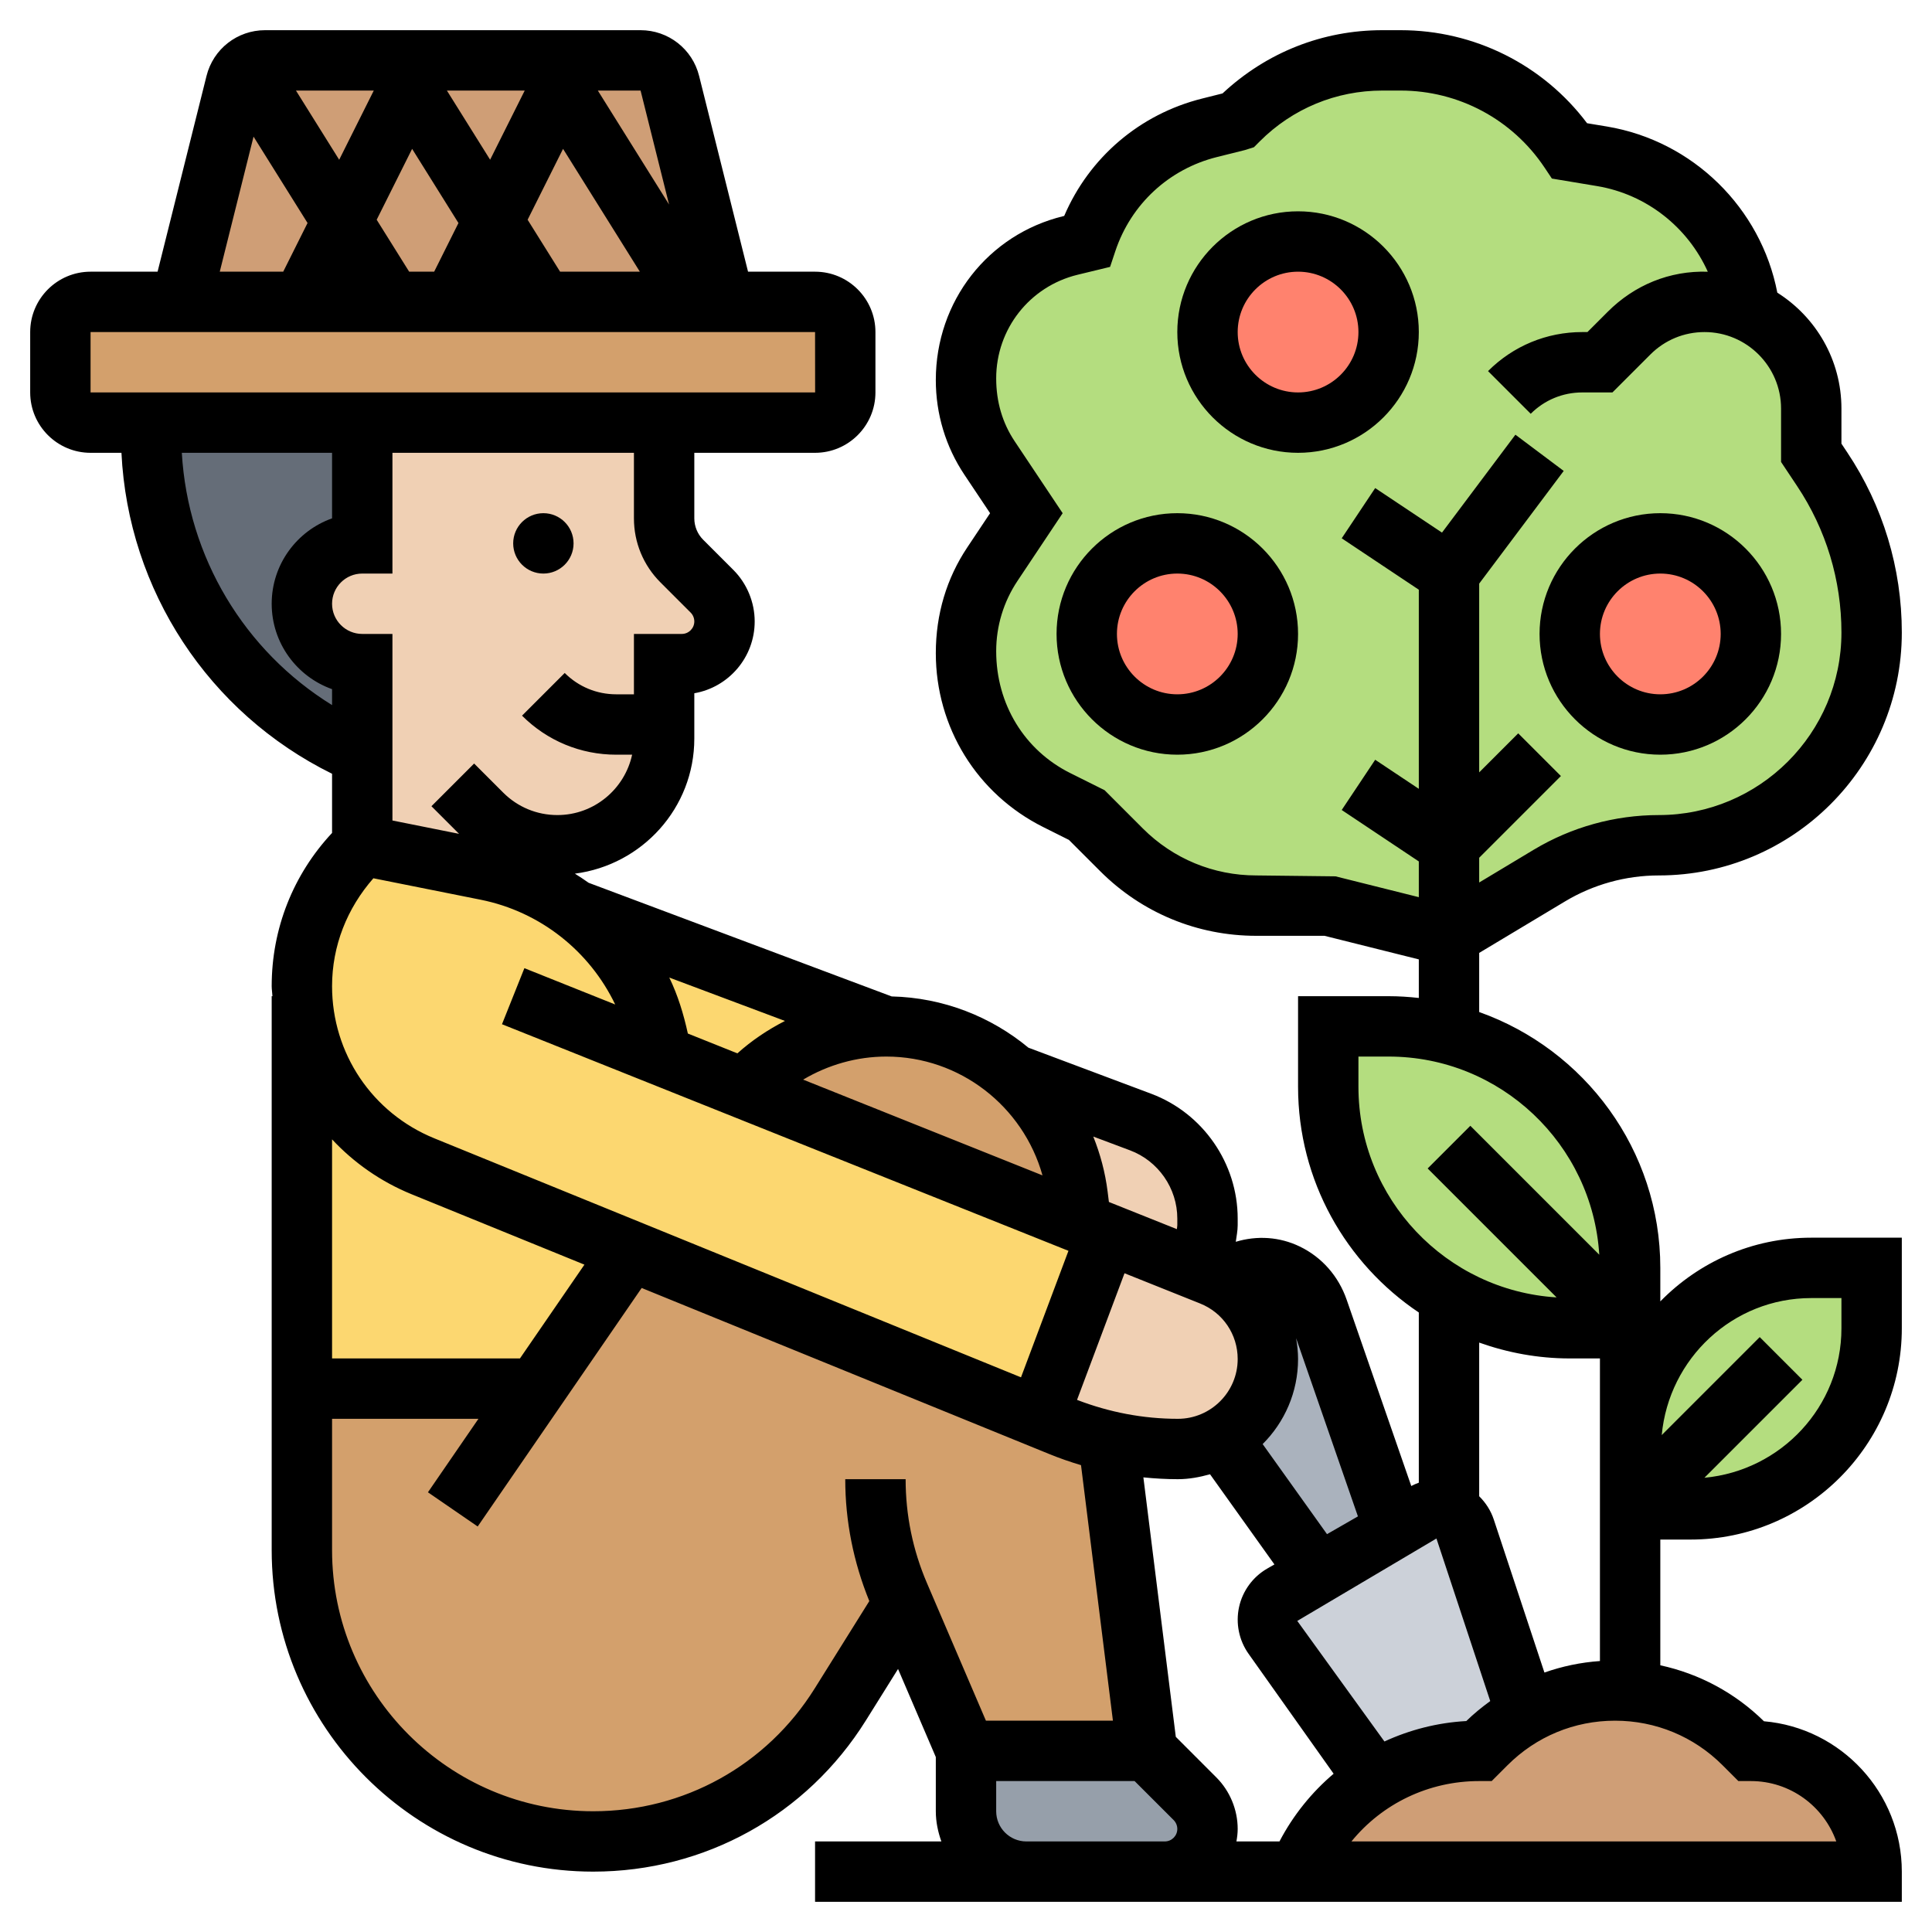
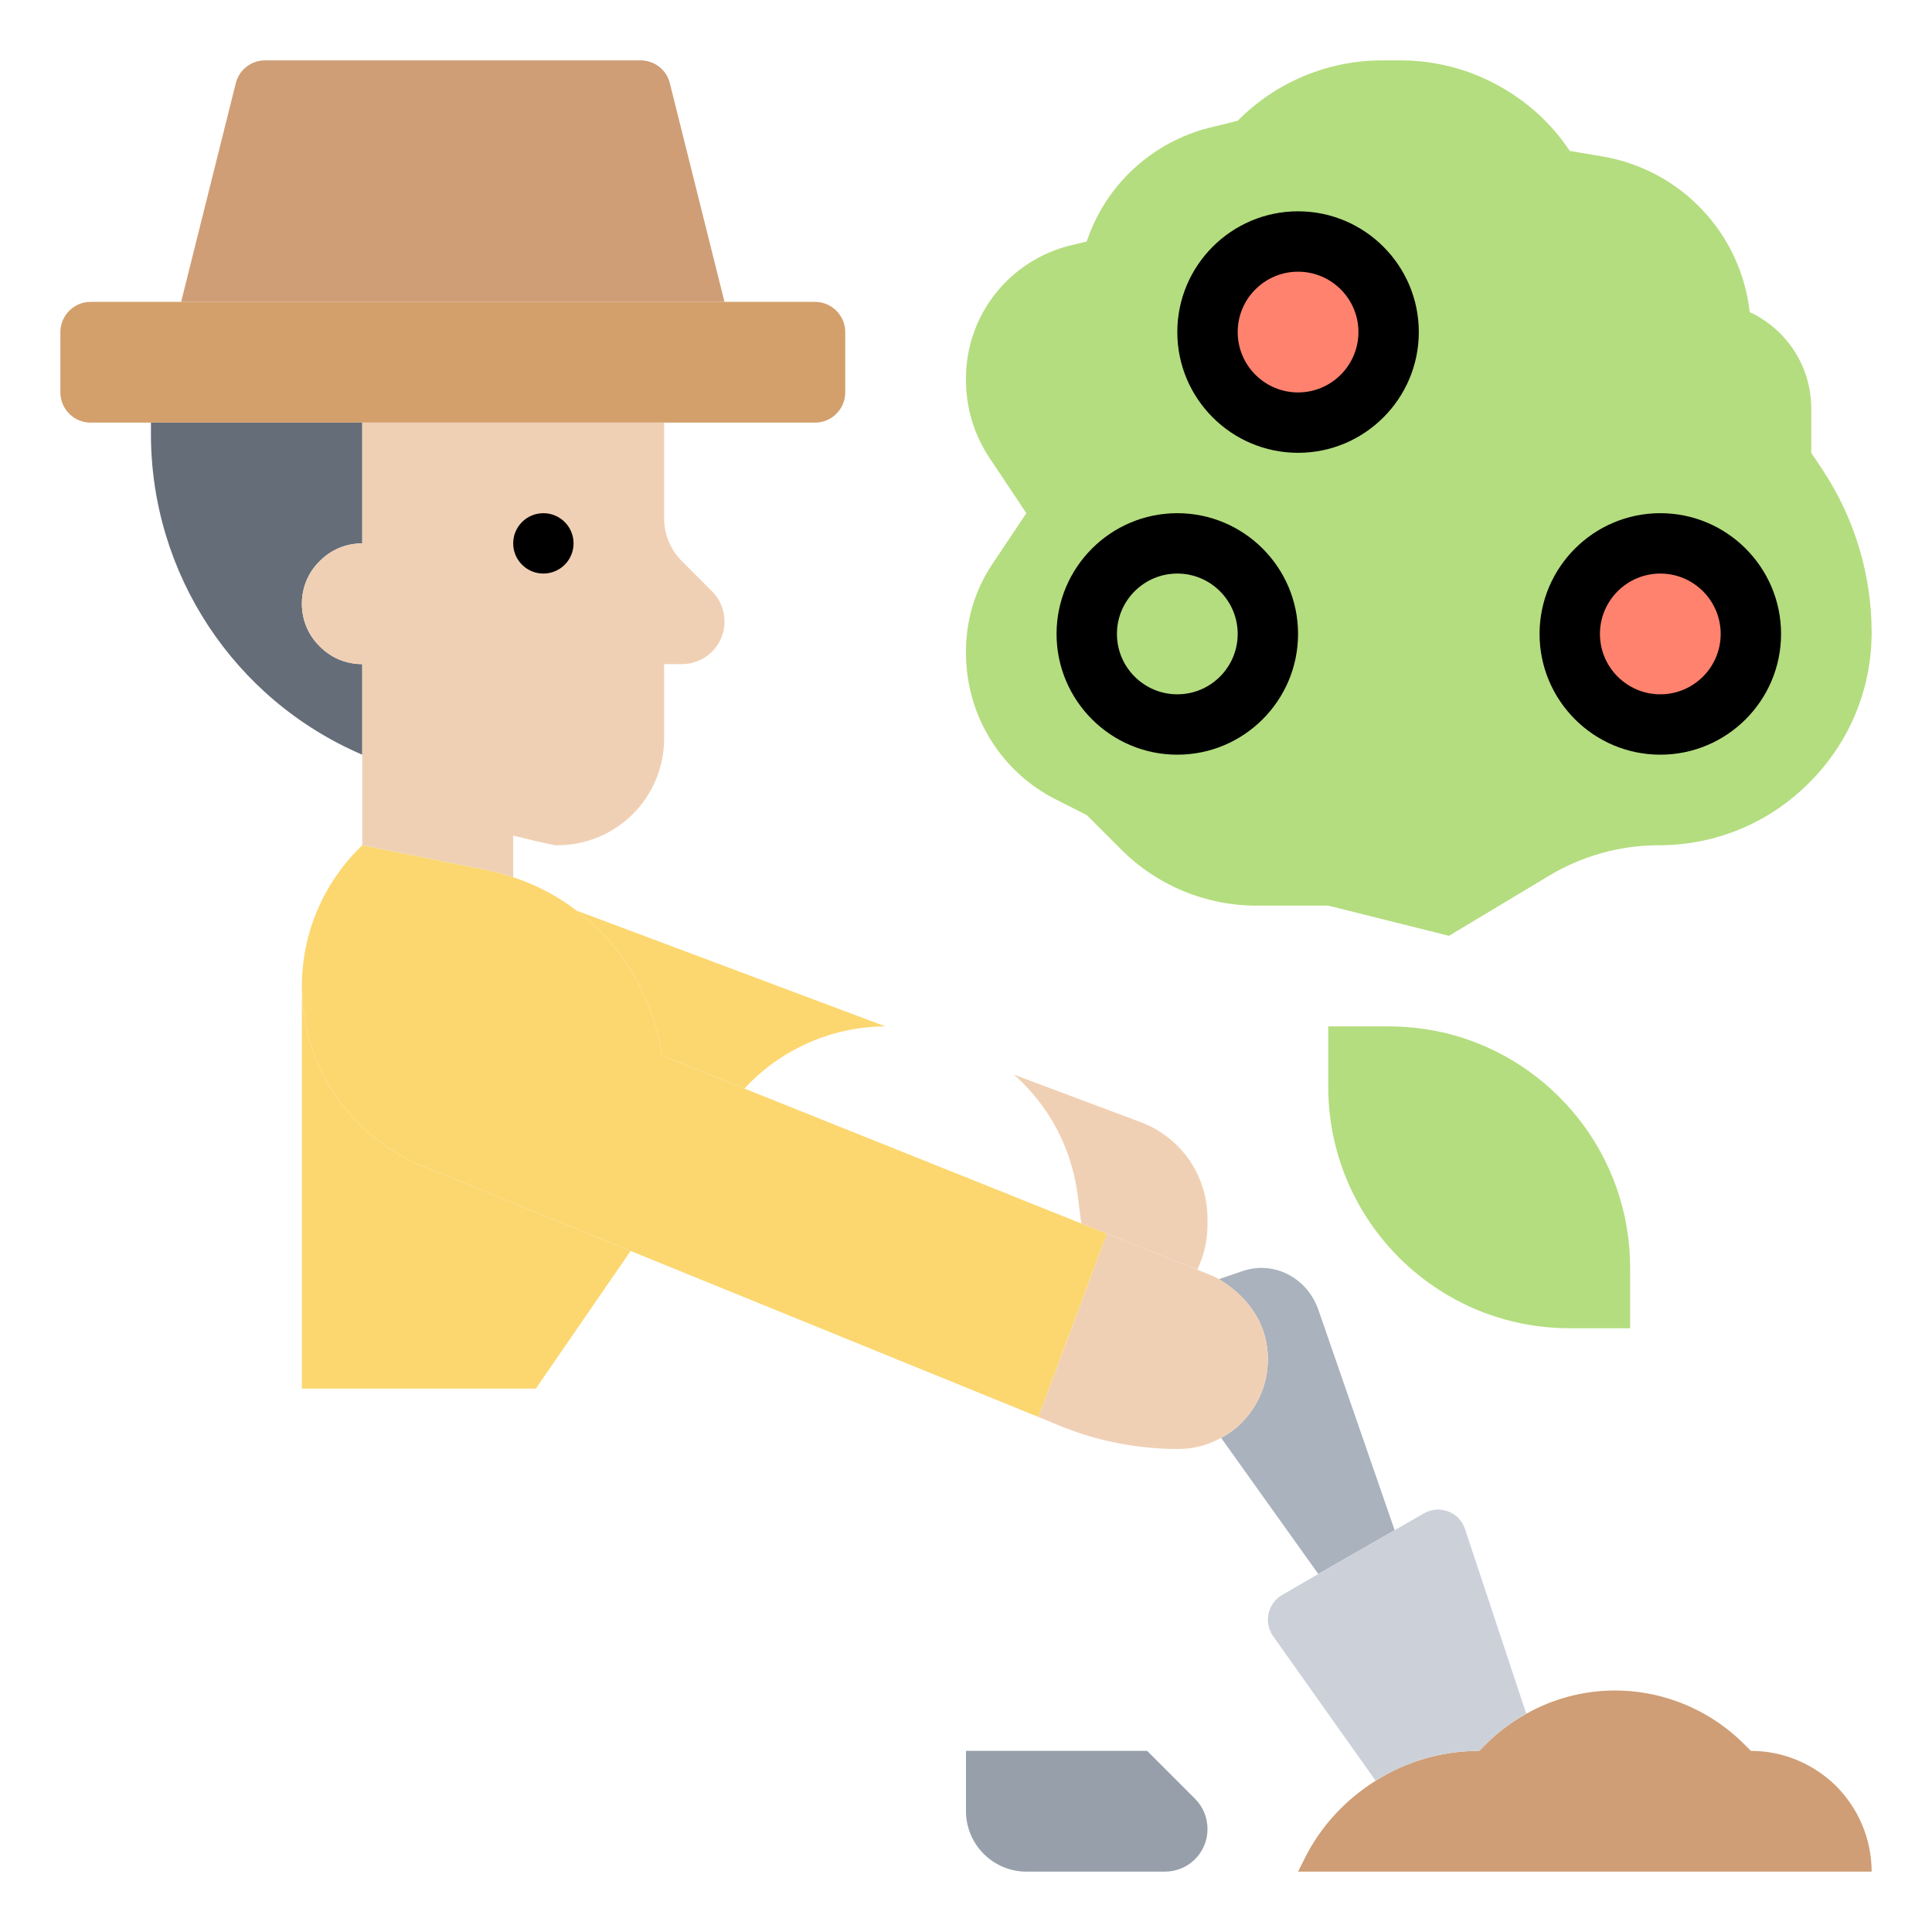
<svg xmlns="http://www.w3.org/2000/svg" id="_x33_0" enable-background="new 0 0 64 64" height="512" viewBox="0 0 64 64" width="512">
  <g>
    <g>
      <g>
        <path d="m62 62h-19l.21-.42c.54-1.09 1.37-1.97 2.36-2.59 1.01-.64 2.19-.99 3.43-.99l.23-.23c.4-.4.85-.73 1.33-1 .89-.5 1.9-.77 2.94-.77.17 0 .33.01.5.02 1.42.12 2.76.74 3.77 1.75l.23.23c1.1 0 2.1.45 2.83 1.17.72.73 1.17 1.73 1.17 2.83z" fill="#cf9e76" />
      </g>
      <g>
        <path d="m43.67 43.38 2.53 7.31-2.53 1.45-3.22-4.51c.25-.13.48-.3.68-.5.54-.54.87-1.29.87-2.11 0-1.03-.52-1.97-1.61-2.64v-.01l.76-.26c1.03-.36 2.14.2 2.52 1.27z" fill="#aab2bd" />
      </g>
      <g>
        <path d="m47.17 50.13c.27-.15.57-.16.83-.05.24.09.44.3.53.57l2.03 6.12c-.48.27-.93.6-1.33 1l-.23.23c-1.24 0-2.42.35-3.43.99l-3.39-4.78c-.33-.46-.19-1.1.3-1.38l1.19-.69 2.53-1.45z" fill="#ccd1d9" />
      </g>
      <g>
        <path d="m39.59 59.59c.26.26.41.62.41 1 0 .78-.63 1.41-1.41 1.41h-.59-4c-1.1 0-2-.9-2-2v-2h6z" fill="#969faa" />
      </g>
      <g>
-         <path d="m35.82 40.53-11.16-4.47c1.19-1.29 2.88-2.05 4.67-2.06h.03c1.61 0 3.09.6 4.22 1.59l.01.01c1.13 1 1.91 2.4 2.11 4z" fill="#d3a06c" />
-       </g>
+         </g>
      <g>
-         <path d="m29.92 53.14-2.09 3.32c-.88 1.42-2.09 2.55-3.5 3.33s-3.01 1.21-4.68 1.21c-5.33 0-9.65-4.32-9.65-9.65v-5.35h7.75l3.14-4.56 13.51 5.5.73.3c.52.21 1.05.38 1.59.5l1.28 10.26h-6z" fill="#d3a06c" />
-       </g>
+         </g>
      <g>
        <path d="m19.09 30.16 10.24 3.84c-1.79.01-3.48.77-4.67 2.06l-2.73-1.09c-.28-1.95-1.32-3.67-2.84-4.81z" fill="#fcd770" />
      </g>
      <g>
        <path d="m35.82 40.53.85.34-2.27 6.07-13.51-5.5-6.88-2.81c-1.21-.49-2.21-1.33-2.91-2.37-.64-.95-1.03-2.07-1.09-3.26-.01-.11-.01-.22-.01-.33 0-1.71.68-3.35 1.89-4.56l.11-.11 4.12.82c.3.06.59.14.88.24.76.25 1.47.62 2.09 1.1 1.52 1.14 2.56 2.86 2.84 4.81l2.73 1.09z" fill="#fcd770" />
      </g>
      <g>
        <path d="m11.1 36.26c.7 1.04 1.7 1.88 2.91 2.37l6.88 2.81-3.14 4.56h-7.75v-13h.01c.06 1.19.45 2.31 1.09 3.26z" fill="#fcd770" />
      </g>
      <g>
        <path d="m39.66 42.06-2.99-1.19-.85-.34-.12-.93c-.2-1.6-.98-3-2.11-4l4.19 1.57c1.34.5 2.22 1.77 2.22 3.2v.22c0 .51-.12 1.01-.34 1.47z" fill="#f0d0b4" />
      </g>
      <g>
        <path d="m39.66 42.06.47.19c.09.04.18.08.26.13 1.09.67 1.61 1.61 1.61 2.64 0 .82-.33 1.57-.87 2.11-.2.2-.43.37-.68.5-.42.24-.91.37-1.43.37-.78 0-1.55-.09-2.3-.26-.54-.12-1.07-.29-1.59-.5l-.73-.3 2.27-6.07z" fill="#f0d0b4" />
      </g>
      <g>
        <path d="m22.19 2.76 1.81 7.24h-18l1.81-7.24c.11-.45.51-.76.97-.76h12.44c.46 0 .86.31.97.76z" fill="#cf9e76" />
      </g>
      <g>
        <path d="m28 11v2c0 .55-.45 1-1 1h-5-10-7-2c-.55 0-1-.45-1-1v-2c0-.55.45-1 1-1h3 18 3c.55 0 1 .45 1 1z" fill="#d3a06c" />
      </g>
      <g>
        <path d="m10 20c0 .55.22 1.05.59 1.41.36.37.86.59 1.41.59v3c-4.25-1.82-7-6-7-10.62v-.38h7v4c-.55 0-1.05.22-1.41.59-.37.36-.59.86-.59 1.41z" fill="#656d78" />
      </g>
      <g>
        <path d="m17 29.06c-.29-.1-.58-.18-.88-.24l-4.12-.82v-3-3c-.55 0-1.05-.22-1.41-.59-.37-.36-.59-.86-.59-1.41s.22-1.05.59-1.41c.36-.37.86-.59 1.41-.59v-4h10v3.17c0 .53.21 1.04.59 1.42l1 1c.26.26.41.62.41 1 0 .78-.63 1.41-1.41 1.41h-.59v2 .46c0 1.96-1.58 3.54-3.54 3.54-.08 0-.16 0-1.46-.32z" fill="#f0d0b4" />
      </g>
      <g>
-         <path d="m62 44c0 3.31-2.69 6-6 6h-2v-2c0-3.31 2.69-6 6-6h2z" fill="#b4dd7f" />
-       </g>
+         </g>
      <g>
        <path d="m54 44h-2c-1.46 0-2.83-.39-4-1.07-2.39-1.38-4-3.97-4-6.93v-2h2c.69 0 1.36.09 2 .25 3.45.89 6 4.02 6 7.75z" fill="#b4dd7f" />
      </g>
      <g>
        <path d="m60.36 15.54-.36-.54v-1.46c0-1.42-.83-2.64-2.04-3.2v-.01c-.29-2.59-2.27-4.71-4.89-5.15l-1.07-.18c-.62-.94-1.46-1.68-2.43-2.2-.96-.52-2.05-.8-3.18-.8h-.6c-1.79 0-3.5.71-4.76 1.97l-.03.03-.93.23c-1.91.48-3.45 1.9-4.07 3.77l-.54.13c-2.03.5-3.46 2.31-3.46 4.4v.06c0 .93.27 1.82.78 2.58.56.84 1.22 1.83 1.22 1.83l-1.13 1.69c-.57.85-.87 1.85-.87 2.88v.06c0 2.07 1.16 3.95 3.01 4.87.57.29.99.5.99.5l1.15 1.15c1.18 1.18 2.79 1.85 4.47 1.85h2.38l4 1 3.33-2c1.09-.65 2.34-1 3.62-1 1.95 0 3.71-.79 4.98-2.07 1.28-1.27 2.07-3.03 2.07-4.98 0-1.92-.57-3.8-1.64-5.41z" fill="#b4dd7f" />
      </g>
      <g>
        <circle cx="55" cy="21" fill="#ff826e" r="3" />
      </g>
      <g>
        <circle cx="43" cy="11" fill="#ff826e" r="3" />
      </g>
      <g>
-         <circle cx="39" cy="21" fill="#ff826e" r="3" />
-       </g>
+         </g>
    </g>
    <g>
      <circle cx="18" cy="18" r="1" />
-       <path d="m55 43.111v-1.111c0-3.91-2.51-7.236-6-8.475v-1.959l2.841-1.704c.939-.564 2.015-.862 3.111-.862 4.438 0 8.048-3.61 8.048-8.048 0-2.13-.624-4.192-1.806-5.963l-.194-.292v-1.162c0-1.615-.849-3.036-2.124-3.84-.54-2.802-2.793-5.028-5.644-5.504l-.658-.109c-1.457-1.938-3.735-3.082-6.179-3.082h-.604c-1.974 0-3.834.733-5.293 2.095l-.673.169c-2.069.517-3.742 1.951-4.572 3.889l-.029.007c-2.488.605-4.224 2.815-4.224 5.43 0 1.123.327 2.208.947 3.136l.851 1.274-.756 1.134c-.682 1.021-1.042 2.21-1.042 3.5 0 2.458 1.363 4.666 3.559 5.764l.85.425 1.035 1.035c1.381 1.381 3.218 2.142 5.171 2.142h2.262l3.123.781v1.278c-.329-.037-.662-.059-1-.059h-3v3c0 3.114 1.59 5.862 4 7.478v5.638c-.085.03-.169.067-.25.11l-2.14-6.171c-.271-.783-.823-1.409-1.553-1.762-.668-.323-1.416-.37-2.12-.157.024-.183.063-.365.063-.55v-.22c0-1.83-1.151-3.491-2.864-4.134l-4.068-1.526c-1.243-1.03-2.821-1.658-4.53-1.698l-10.038-3.764c-.148-.106-.301-.206-.456-.303 2.225-.287 3.956-2.173 3.956-4.476v-1.5c1.135-.197 2-1.188 2-2.379 0-.636-.258-1.258-.707-1.707l-1-1c-.187-.187-.293-.444-.293-.707v-2.172h4c1.103 0 2-.897 2-2v-2c0-1.103-.897-2-2-2h-2.22l-1.621-6.484c-.222-.893-1.02-1.516-1.94-1.516h-12.438c-.92 0-1.718.623-1.94 1.516l-1.621 6.484h-2.22c-1.103 0-2 .897-2 2v2c0 1.103.897 2 2 2h1.023c.222 4.555 2.889 8.617 6.977 10.632v1.96c-1.292 1.383-2 3.175-2 5.076 0 .112.02.22.025.332h-.025v18.349c0 5.873 4.778 10.651 10.651 10.651 3.696 0 7.072-1.871 9.031-5.006l1.067-1.707 1.251 2.918v1.795c0 .352.072.686.184 1h-4.184v2h7 4 .586 24.414v-1c0-2.611-2.013-4.762-4.567-4.981-.96-.944-2.145-1.575-3.433-1.854v-4.165h1c3.859 0 7-3.141 7-7v-3h-3c-1.958 0-3.728.81-5 2.111zm-10.758-14.081-2.627-.03c-1.419 0-2.754-.553-3.758-1.557l-1.265-1.266-1.141-.569c-1.512-.755-2.451-2.279-2.451-4.037 0-.831.244-1.636.706-2.328l1.496-2.243-1.592-2.386c-.399-.598-.61-1.298-.61-2.08 0-1.634 1.108-3.045 2.695-3.432l1.078-.261.175-.525c.519-1.553 1.774-2.716 3.362-3.113l.933-.233.295-.093.195-.196c1.084-1.084 2.526-1.681 4.058-1.681h.604c1.923 0 3.707.955 4.773 2.555l.24.36 1.496.249c1.645.274 3.009 1.369 3.669 2.837-1.268-.041-2.434.445-3.315 1.327l-.672.672h-.172c-1.179 0-2.287.459-3.121 1.293l1.414 1.414c.456-.456 1.063-.707 1.707-.707h1l1.258-1.258c.478-.478 1.115-.742 1.793-.742 1.397 0 2.535 1.138 2.535 2.535v1.768l.53.796c.962 1.441 1.47 3.12 1.47 4.854 0 3.334-2.713 6.047-6.048 6.047-1.458 0-2.89.396-4.141 1.146l-1.811 1.088v-.82l2.707-2.707-1.414-1.414-1.293 1.293v-6.253l2.8-3.733-1.6-1.2-2.432 3.243-2.213-1.475-1.109 1.664 2.554 1.703v6.596l-1.445-.963-1.109 1.664 2.554 1.704v1.184zm.758 6.97v-1h1c3.712 0 6.751 2.908 6.978 6.564l-4.271-4.271-1.414 1.414 4.271 4.271c-3.656-.227-6.564-3.266-6.564-6.978zm.861 21.689-2.887-3.994 4.61-2.73 1.782 5.385c-.276.202-.544.418-.793.662-.956.053-1.872.29-2.712.677zm-.878-7.457-1.024.589-2.132-2.984c.724-.721 1.173-1.718 1.173-2.818 0-.235-.026-.465-.065-.69zm-9.305-3.859 1.573-4.195 2.502 1.001c.758.302 1.247 1.025 1.247 1.84 0 1.092-.889 1.981-1.981 1.981-1.149 0-2.271-.216-3.341-.627zm3.322-6.007v.22c0 .044-.012.087-.015.131l-2.251-.9-.043-.345c-.08-.639-.245-1.248-.475-1.822l1.216.456c.938.351 1.568 1.259 1.568 2.26zm-4.466-1.43-7.929-3.172c.827-.491 1.778-.764 2.755-.764 2.44 0 4.532 1.648 5.174 3.936zm-11.748-4.699c-.141-.646-.333-1.273-.615-1.854l3.832 1.437c-.566.289-1.098.645-1.576 1.074zm-.907-14.944 1 1c.077.077.121.184.121.293 0 .228-.186.414-.414.414h-1.586v2h-.586c-.645 0-1.251-.251-1.707-.707l-1.414 1.414c.834.834 1.942 1.293 3.121 1.293h.526c-.247 1.141-1.262 2-2.476 2-.678 0-1.314-.264-1.793-.742l-.965-.965-1.414 1.414.915.915-2.207-.442v-6.18h-1c-.552 0-1-.448-1-1s.448-1 1-1h1v-4h8v2.172c0 .801.313 1.555.879 2.121zm-8.325-10.293-1.076-1.721 1.174-2.348 1.535 2.457-.805 1.612zm-2.318-3.708-1.432-2.292h2.578zm3.568-2.292h2.578l-1.146 2.291zm3.75 6-1.076-1.721 1.174-2.348 2.544 4.069zm2.666-6 .944 3.775-2.36-3.775zm-12.821 1.526 1.789 2.861-.806 1.613h-2.102zm-5.399 6.474h24l.002 2h-24.002zm3.023 4h4.977v2.171c-1.164.413-2 1.525-2 2.829s.836 2.416 2 2.829v.528c-2.908-1.796-4.777-4.905-4.977-8.357zm6.346 14.094 3.551.71c1.983.397 3.616 1.711 4.459 3.471l-3.008-1.203-.742 1.857 18.765 7.506-1.572 4.191-19.433-7.917c-2.059-.839-3.389-2.817-3.389-5.041 0-1.334.497-2.581 1.369-3.574zm4.855 15.906h-6.224v-7.257c.721.772 1.61 1.4 2.635 1.818l5.725 2.332zm13.483 7.443c-.469-1.092-.707-2.252-.707-3.443h-2c0 1.395.273 2.751.797 4.038l-1.81 2.896c-1.591 2.545-4.334 4.066-7.336 4.066-4.77 0-8.651-3.881-8.651-8.651v-4.349h4.849l-1.673 2.434 1.648 1.133 5.432-7.901 13.498 5.499c.347.142.699.264 1.056.37l1.057 8.465h-4.207zm7.293 8.557h-4c-.552 0-1-.448-1-1v-1h4.585l1.294 1.293c.077.077.121.184.121.293 0 .228-.186.414-.414.414zm4.384 0h-1.426c.024-.135.042-.272.042-.414 0-.636-.258-1.258-.707-1.707l-1.343-1.344-1.074-8.595c.378.038.759.06 1.143.06.371 0 .724-.068 1.065-.163l2.133 2.987-.24.138c-.474.273-.813.736-.931 1.271-.118.537-.004 1.103.314 1.551l2.818 3.973c-.723.613-1.336 1.368-1.794 2.243zm15.202-2h.414c1.304 0 2.416.836 2.829 2h-16.061c1.024-1.256 2.561-2 4.232-2h.414l.525-.525c.952-.952 2.216-1.475 3.561-1.475s2.609.523 3.561 1.475zm-4.586-3.976c-.634.044-1.251.174-1.839.381l-1.677-5.067c-.099-.299-.268-.559-.484-.773v-5.09c.94.334 1.947.525 3 .525h1v3 3zm8-11.024c0 2.599-2.001 4.717-4.539 4.953l3.246-3.246-1.414-1.414-3.246 3.246c.236-2.538 2.354-4.539 4.953-4.539h1z" />
      <path d="m55 25c2.206 0 4-1.794 4-4s-1.794-4-4-4-4 1.794-4 4 1.794 4 4 4zm0-6c1.103 0 2 .897 2 2s-.897 2-2 2-2-.897-2-2 .897-2 2-2z" />
      <path d="m39 17c-2.206 0-4 1.794-4 4s1.794 4 4 4 4-1.794 4-4-1.794-4-4-4zm0 6c-1.103 0-2-.897-2-2s.897-2 2-2 2 .897 2 2-.897 2-2 2z" />
      <path d="m47 11c0-2.206-1.794-4-4-4s-4 1.794-4 4 1.794 4 4 4 4-1.794 4-4zm-4 2c-1.103 0-2-.897-2-2s.897-2 2-2 2 .897 2 2-.897 2-2 2z" />
    </g>
  </g>
</svg>